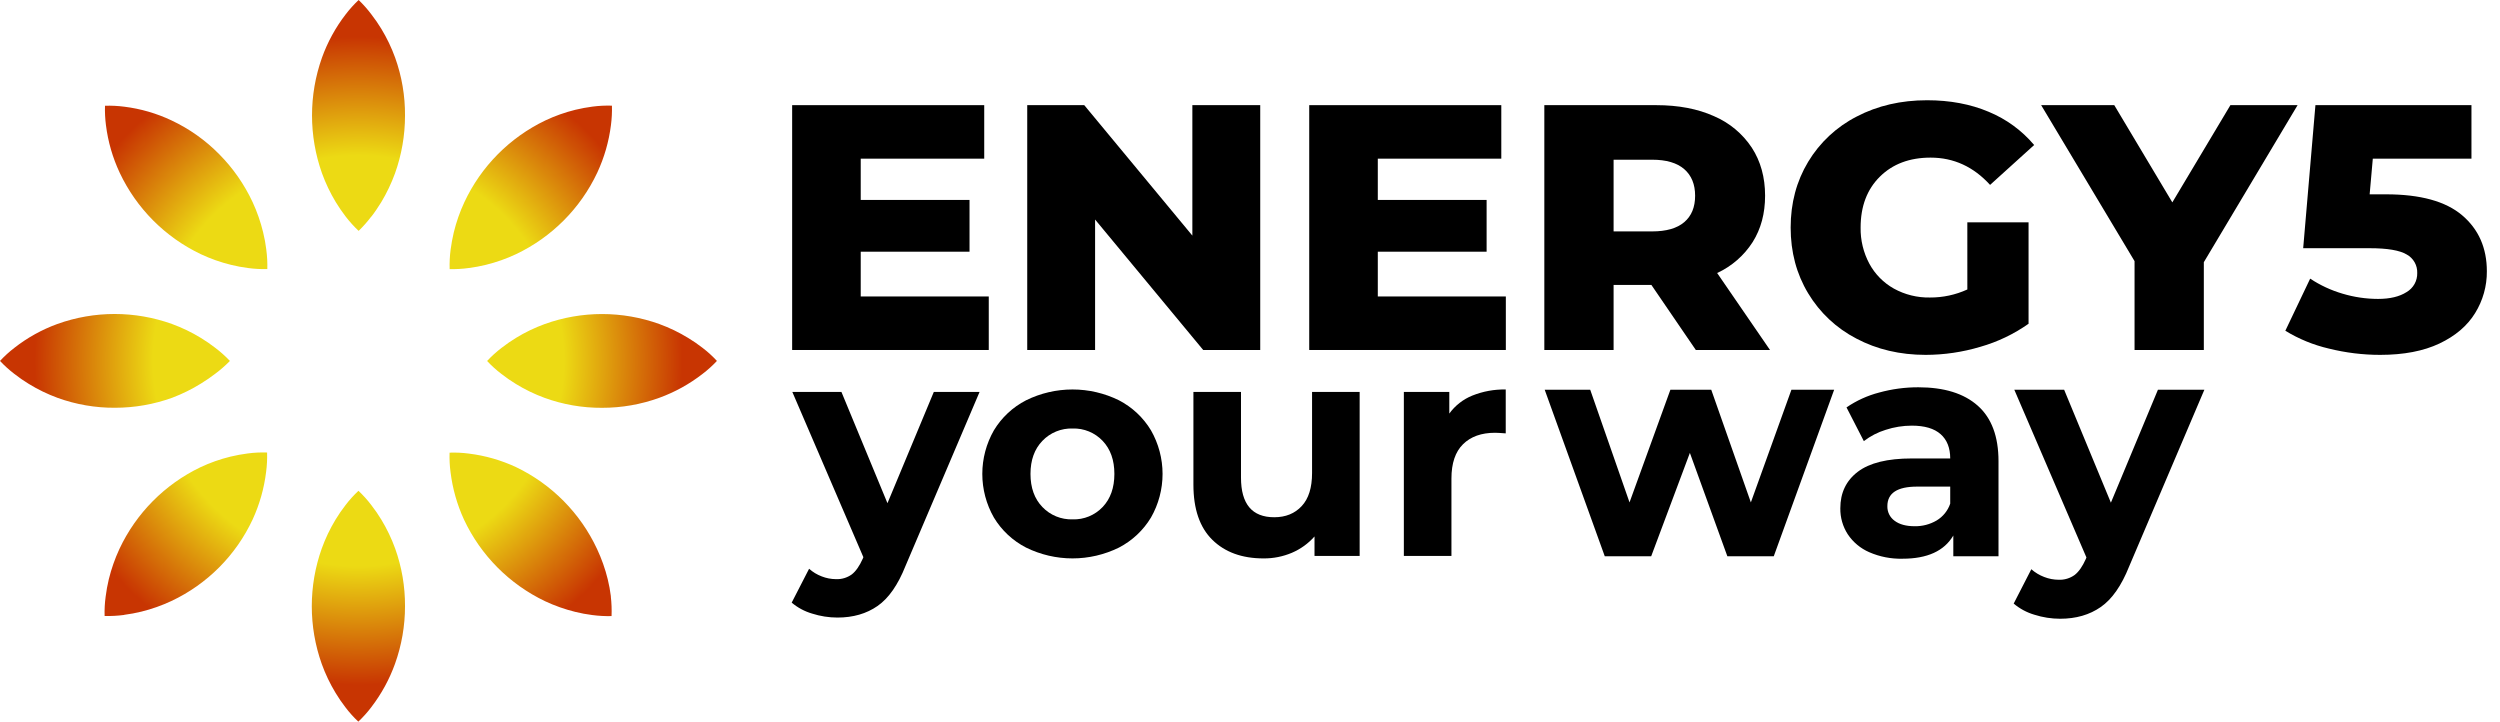
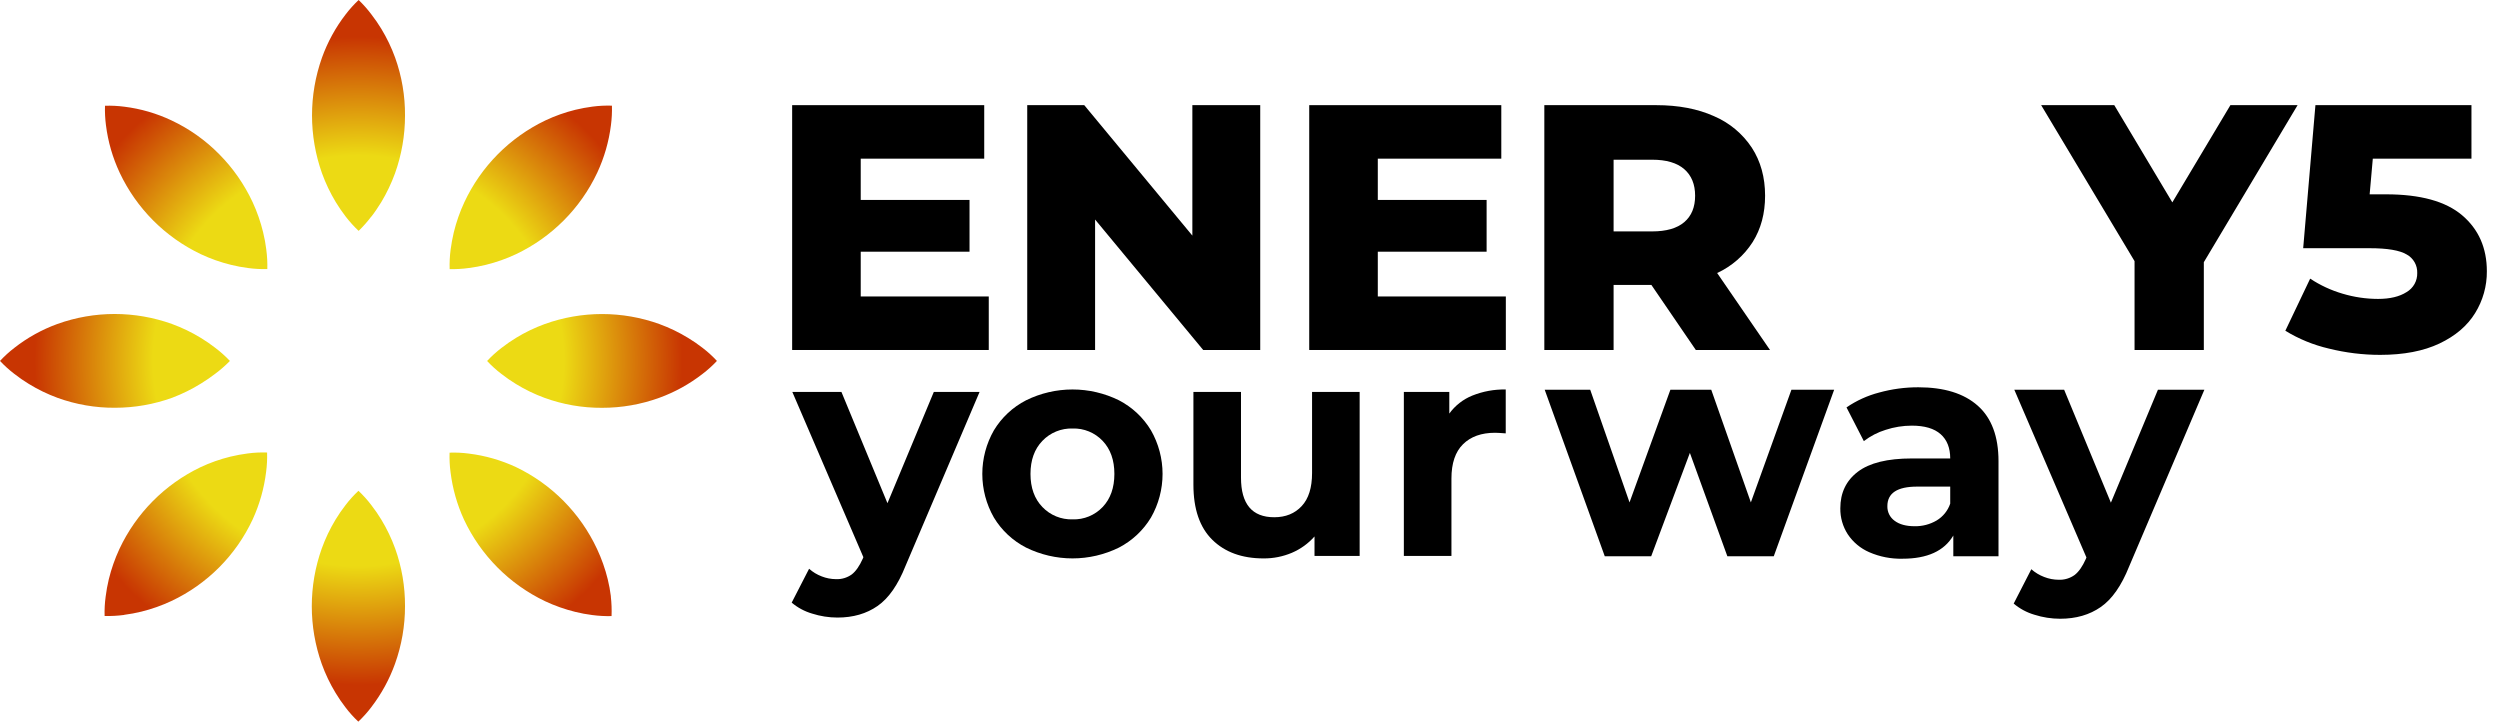
<svg xmlns="http://www.w3.org/2000/svg" width="194" height="56" viewBox="0 0 194 56" fill="none">
  <path d="M55.631 28.01C55.287 28.377 54.913 28.714 54.512 29.019C53.502 29.804 52.375 30.427 51.173 30.865C49.745 31.384 48.238 31.648 46.719 31.646C45.2 31.655 43.692 31.395 42.265 30.876C41.488 30.592 40.742 30.231 40.038 29.798C39.65 29.562 39.276 29.304 38.919 29.024C38.517 28.719 38.143 28.381 37.799 28.012C38.143 27.643 38.517 27.303 38.919 26.996C39.277 26.718 39.65 26.459 40.038 26.222C40.742 25.791 41.488 25.431 42.265 25.148C45.142 24.11 48.293 24.11 51.171 25.148C51.947 25.431 52.693 25.791 53.398 26.222C53.786 26.456 54.159 26.713 54.517 26.992C54.918 27.299 55.293 27.639 55.636 28.01H55.631ZM16.699 26.988C16.341 26.71 15.967 26.453 15.58 26.218C14.875 25.787 14.129 25.427 13.353 25.144C10.474 24.106 7.322 24.106 4.443 25.144C3.245 25.581 2.123 26.204 1.119 26.99C0.718 27.297 0.344 27.638 0 28.008C0.344 28.375 0.719 28.714 1.119 29.019C1.477 29.299 1.851 29.557 2.238 29.793C2.943 30.226 3.689 30.587 4.465 30.872C5.893 31.39 7.401 31.651 8.919 31.642C10.439 31.643 11.947 31.379 13.376 30.861C14.152 30.566 14.898 30.197 15.603 29.758C15.99 29.522 16.363 29.265 16.722 28.988C17.12 28.691 17.494 28.363 17.841 28.008C17.489 27.637 17.107 27.296 16.699 26.988ZM47.406 46.287C47.35 45.835 47.267 45.386 47.159 44.944C46.961 44.139 46.684 43.355 46.331 42.604C45.035 39.822 42.814 37.576 40.046 36.249C38.889 35.71 37.654 35.355 36.387 35.199C35.89 35.133 35.388 35.108 34.887 35.126C34.87 35.629 34.895 36.134 34.961 36.634C35.116 37.908 35.468 39.15 36.004 40.317C37.307 43.095 39.532 45.335 42.302 46.656C43.05 47.006 43.831 47.282 44.632 47.48C45.07 47.589 45.514 47.672 45.962 47.728C46.457 47.794 46.957 47.821 47.457 47.809C47.477 47.3 47.458 46.791 47.399 46.285L47.406 46.287ZM20.666 19.373C20.61 18.922 20.528 18.473 20.419 18.031C20.225 17.224 19.952 16.439 19.603 15.686C18.959 14.306 18.083 13.048 17.011 11.967C15.942 10.881 14.69 9.994 13.311 9.345C12.154 8.798 10.918 8.438 9.647 8.28C9.15 8.215 8.649 8.19 8.148 8.206C8.132 8.71 8.157 9.214 8.222 9.714C8.381 10.991 8.741 12.236 9.287 13.401C10.593 16.175 12.821 18.41 15.59 19.727C16.337 20.078 17.118 20.354 17.92 20.55C18.358 20.659 18.802 20.742 19.249 20.799C19.745 20.866 20.245 20.893 20.744 20.879C20.758 20.376 20.731 19.872 20.664 19.373H20.666ZM28.819 54.868C29.599 53.851 30.218 52.718 30.652 51.512C31.167 50.076 31.43 48.562 31.429 47.037C31.437 45.512 31.178 43.997 30.663 42.562C30.38 41.782 30.021 41.033 29.591 40.324C29.357 39.936 29.1 39.563 28.821 39.205C28.518 38.804 28.182 38.43 27.816 38.086C27.449 38.43 27.111 38.804 26.807 39.205C26.529 39.563 26.272 39.937 26.037 40.324C25.608 41.033 25.251 41.782 24.969 42.562C23.937 45.46 23.937 48.627 24.969 51.525C25.25 52.305 25.608 53.054 26.037 53.763C26.27 54.151 26.525 54.524 26.802 54.882C27.104 55.282 27.44 55.656 27.806 56C28.175 55.651 28.514 55.273 28.82 54.868L28.819 54.868ZM28.819 16.809C29.108 16.436 29.352 16.06 29.584 15.69C30.011 14.98 30.368 14.231 30.652 13.453C31.166 12.017 31.429 10.503 31.429 8.978C31.44 7.444 31.181 5.92 30.663 4.476C30.38 3.696 30.021 2.947 29.591 2.238C29.356 1.851 29.099 1.477 28.821 1.119C28.522 0.72 28.191 0.345 27.83 0C27.464 0.345 27.126 0.719 26.821 1.119C26.038 2.135 25.418 3.267 24.985 4.475C23.955 7.375 23.955 10.541 24.985 13.441C25.268 14.22 25.625 14.97 26.053 15.679C26.288 16.065 26.543 16.439 26.819 16.798C27.125 17.197 27.463 17.571 27.83 17.916C28.188 17.569 28.518 17.195 28.817 16.798L28.819 16.809ZM9.644 47.71C10.091 47.653 10.535 47.57 10.973 47.462C11.774 47.264 12.555 46.988 13.302 46.638C16.08 45.33 18.311 43.089 19.607 40.306C20.143 39.139 20.495 37.897 20.65 36.623C20.717 36.123 20.742 35.618 20.726 35.115C20.225 35.097 19.723 35.122 19.226 35.188C18.774 35.246 18.326 35.328 17.883 35.435C17.081 35.631 16.3 35.906 15.553 36.258C12.787 37.585 10.564 39.828 9.264 42.606C8.915 43.359 8.64 44.145 8.443 44.951C8.337 45.394 8.255 45.842 8.199 46.294C8.13 46.793 8.103 47.297 8.118 47.8C8.624 47.813 9.13 47.786 9.631 47.72L9.644 47.71ZM36.386 20.797C36.832 20.74 37.275 20.657 37.711 20.549C38.513 20.353 39.294 20.077 40.041 19.725C42.813 18.409 45.043 16.172 46.348 13.395C46.892 12.228 47.25 10.984 47.41 9.707C47.475 9.207 47.501 8.702 47.486 8.199C46.984 8.183 46.482 8.207 45.984 8.272C45.536 8.331 45.093 8.413 44.654 8.518C43.852 8.715 43.071 8.992 42.324 9.344C39.557 10.669 37.334 12.911 36.035 15.69C35.684 16.443 35.409 17.228 35.213 18.035C35.109 18.478 35.026 18.927 34.967 19.378C34.902 19.877 34.877 20.381 34.892 20.884C35.392 20.895 35.892 20.866 36.387 20.796L36.386 20.797Z" fill="url(#paint0_radial_616_3493)" />
  <path d="M76.728 23.006V27.159H61.471V8.16H76.376V12.312H66.792V15.515H75.235V19.532H66.792V23.006L76.728 23.006Z" fill="black" />
  <path d="M97.794 8.16V27.159H93.368L84.979 17.035V27.159H79.713V8.16H84.138L92.527 18.283V8.16H97.794Z" fill="black" />
  <path d="M116.853 23.006V27.159H101.596V8.16H116.501V12.312H106.917V15.515H115.361V19.532H106.917V23.006L116.853 23.006Z" fill="black" />
  <path d="M128.147 22.11H125.215V27.159H119.84V8.16H128.528C130.247 8.16 131.74 8.445 133.008 9.015C134.203 9.525 135.222 10.374 135.939 11.457C136.627 12.515 136.971 13.759 136.971 15.189C136.971 16.564 136.65 17.763 136.007 18.785C135.337 19.832 134.38 20.665 133.251 21.187L137.351 27.158H131.595L128.147 22.11ZM130.699 13.127C130.138 12.638 129.305 12.393 128.201 12.394H125.215V17.957H128.202C129.306 17.957 130.138 17.718 130.699 17.238C131.261 16.759 131.542 16.076 131.541 15.189C131.541 14.303 131.26 13.615 130.699 13.127H130.699Z" fill="black" />
-   <path d="M152.665 17.252H157.416V25.123C156.277 25.926 155.01 26.532 153.67 26.914C152.295 27.325 150.869 27.535 149.434 27.538C147.443 27.538 145.651 27.117 144.059 26.276C142.508 25.474 141.211 24.258 140.313 22.761C139.408 21.26 138.955 19.559 138.955 17.659C138.955 15.76 139.408 14.059 140.313 12.558C141.216 11.056 142.523 9.838 144.086 9.041C145.696 8.2 147.515 7.779 149.542 7.779C151.316 7.779 152.909 8.078 154.321 8.675C155.687 9.239 156.897 10.123 157.85 11.253L154.43 14.348C153.144 12.936 151.605 12.231 149.814 12.231C148.185 12.231 146.873 12.724 145.877 13.71C144.882 14.696 144.384 16.012 144.384 17.659C144.367 18.638 144.601 19.605 145.064 20.468C145.502 21.277 146.161 21.945 146.964 22.395C147.819 22.867 148.784 23.105 149.76 23.087C150.763 23.094 151.754 22.88 152.666 22.463L152.665 17.252Z" fill="black" />
  <path d="M171.017 20.346V27.158H165.641V20.264L158.393 8.159H164.067L168.573 15.704L173.08 8.159H178.293L171.017 20.346Z" fill="black" />
  <path d="M191.066 16.709C192.342 17.795 192.98 19.242 192.98 21.052C192.989 22.197 192.673 23.321 192.07 24.295C191.464 25.281 190.541 26.068 189.301 26.657C188.062 27.244 186.528 27.538 184.7 27.538C183.358 27.538 182.023 27.374 180.722 27.05C179.528 26.773 178.387 26.306 177.342 25.666L179.269 21.622C180.043 22.135 180.89 22.528 181.781 22.789C182.675 23.057 183.603 23.195 184.537 23.196C185.46 23.196 186.197 23.02 186.749 22.667C187.007 22.517 187.22 22.301 187.366 22.041C187.511 21.781 187.585 21.486 187.577 21.188C187.588 20.896 187.518 20.607 187.374 20.354C187.23 20.099 187.019 19.89 186.763 19.75C186.22 19.424 185.261 19.261 183.885 19.261H178.727L179.677 8.16H191.785V12.312H184.13L183.885 15.08H185.162C187.822 15.08 189.79 15.623 191.066 16.709Z" fill="black" />
  <path d="M76.016 30.412L70.264 43.924C69.68 45.392 68.959 46.425 68.098 47.024C67.238 47.623 66.201 47.923 64.986 47.923C64.319 47.922 63.657 47.819 63.021 47.615C62.439 47.445 61.899 47.155 61.435 46.764L62.785 44.137C63.074 44.392 63.406 44.593 63.766 44.729C64.117 44.867 64.49 44.939 64.867 44.942C65.307 44.962 65.741 44.832 66.098 44.575C66.413 44.33 66.697 43.924 66.95 43.356L66.998 43.238L61.483 30.412H65.294L68.867 39.049L72.465 30.412L76.016 30.412Z" fill="black" />
  <path d="M79.623 42.492C78.59 41.962 77.725 41.155 77.126 40.161C76.537 39.131 76.227 37.964 76.227 36.778C76.227 35.59 76.537 34.424 77.126 33.394C77.726 32.4 78.59 31.593 79.623 31.063C80.744 30.51 81.977 30.223 83.227 30.223C84.477 30.223 85.71 30.51 86.831 31.063C87.858 31.596 88.719 32.402 89.316 33.394C89.905 34.424 90.215 35.59 90.215 36.778C90.215 37.964 89.905 39.131 89.316 40.161C88.719 41.153 87.858 41.959 86.831 42.492C85.71 43.044 84.477 43.332 83.227 43.332C81.977 43.332 80.744 43.044 79.623 42.492ZM85.565 39.345C86.172 38.706 86.475 37.85 86.476 36.777C86.476 35.705 86.172 34.849 85.565 34.21C85.266 33.895 84.903 33.646 84.501 33.481C84.1 33.316 83.667 33.238 83.233 33.252C82.796 33.238 82.363 33.317 81.959 33.482C81.555 33.647 81.191 33.895 80.89 34.21C80.274 34.849 79.966 35.705 79.966 36.777C79.966 37.85 80.274 38.706 80.89 39.345C81.191 39.66 81.555 39.908 81.959 40.073C82.363 40.238 82.796 40.316 83.233 40.303C83.667 40.317 84.1 40.239 84.501 40.074C84.903 39.909 85.266 39.66 85.565 39.345Z" fill="black" />
  <path d="M105.509 30.413V43.143H102.006V41.629C101.524 42.176 100.925 42.608 100.254 42.895C99.558 43.19 98.809 43.339 98.053 43.333C96.38 43.333 95.055 42.851 94.077 41.889C93.098 40.927 92.609 39.499 92.609 37.606V30.413H96.301V37.062C96.301 39.113 97.161 40.138 98.881 40.138C99.764 40.138 100.475 39.85 101.011 39.274C101.548 38.699 101.816 37.843 101.816 36.707V30.413L105.509 30.413Z" fill="black" />
  <path d="M114.253 30.697C115.076 30.367 115.958 30.206 116.845 30.223V33.63C116.434 33.599 116.158 33.583 116.017 33.583C114.959 33.583 114.131 33.879 113.531 34.471C112.931 35.062 112.632 35.95 112.632 37.133V43.143H108.939V30.413H112.466V32.093C112.919 31.469 113.538 30.985 114.253 30.697Z" fill="black" />
  <path d="M142.33 30.245L137.645 43.164H134.042L131.135 35.144L128.133 43.164H124.529L119.869 30.245H123.401L126.451 38.986L129.622 30.245H132.793L135.867 38.986L139.014 30.245H142.33Z" fill="black" />
  <path d="M153.474 31.482C154.547 32.434 155.084 33.871 155.084 35.792V43.164H151.577V41.556C150.872 42.756 149.559 43.356 147.637 43.356C146.75 43.378 145.869 43.206 145.055 42.852C144.376 42.558 143.797 42.075 143.386 41.459C142.999 40.859 142.798 40.157 142.809 39.442C142.809 38.242 143.261 37.297 144.166 36.609C145.071 35.92 146.469 35.576 148.358 35.576H151.337C151.337 34.759 151.089 34.131 150.592 33.691C150.096 33.251 149.351 33.03 148.357 33.03C147.668 33.031 146.983 33.14 146.327 33.355C145.715 33.543 145.142 33.84 144.634 34.231L143.289 31.614C144.061 31.086 144.919 30.696 145.823 30.461C146.813 30.188 147.836 30.051 148.862 30.053C150.863 30.053 152.401 30.529 153.474 31.482ZM150.279 40.391C150.776 40.094 151.151 39.63 151.337 39.082V37.761H148.766C147.229 37.761 146.46 38.266 146.46 39.274C146.453 39.496 146.501 39.716 146.599 39.916C146.698 40.114 146.844 40.286 147.025 40.415C147.4 40.695 147.917 40.835 148.574 40.835C149.172 40.846 149.763 40.693 150.279 40.391Z" fill="black" />
  <path d="M171.059 30.244L165.221 43.957C164.629 45.445 163.896 46.494 163.023 47.102C162.151 47.711 161.098 48.015 159.865 48.015C159.188 48.014 158.516 47.909 157.871 47.703C157.28 47.53 156.732 47.236 156.262 46.838L157.631 44.172C157.924 44.431 158.261 44.635 158.628 44.773C158.983 44.913 159.362 44.986 159.745 44.989C160.191 45.009 160.631 44.878 160.994 44.617C161.314 44.368 161.602 43.956 161.859 43.38L161.907 43.259L156.31 30.243H160.177L163.805 39.008L167.456 30.243L171.059 30.244Z" fill="black" />
  <defs>
    <radialGradient id="paint0_radial_616_3493" cx="0" cy="0" r="1" gradientUnits="userSpaceOnUse" gradientTransform="translate(27.818 28) scale(27.913 27.905)">
      <stop offset="0.57" stop-color="#ECDA14" />
      <stop offset="0.9" stop-color="#C83502" />
    </radialGradient>
  </defs>
</svg>